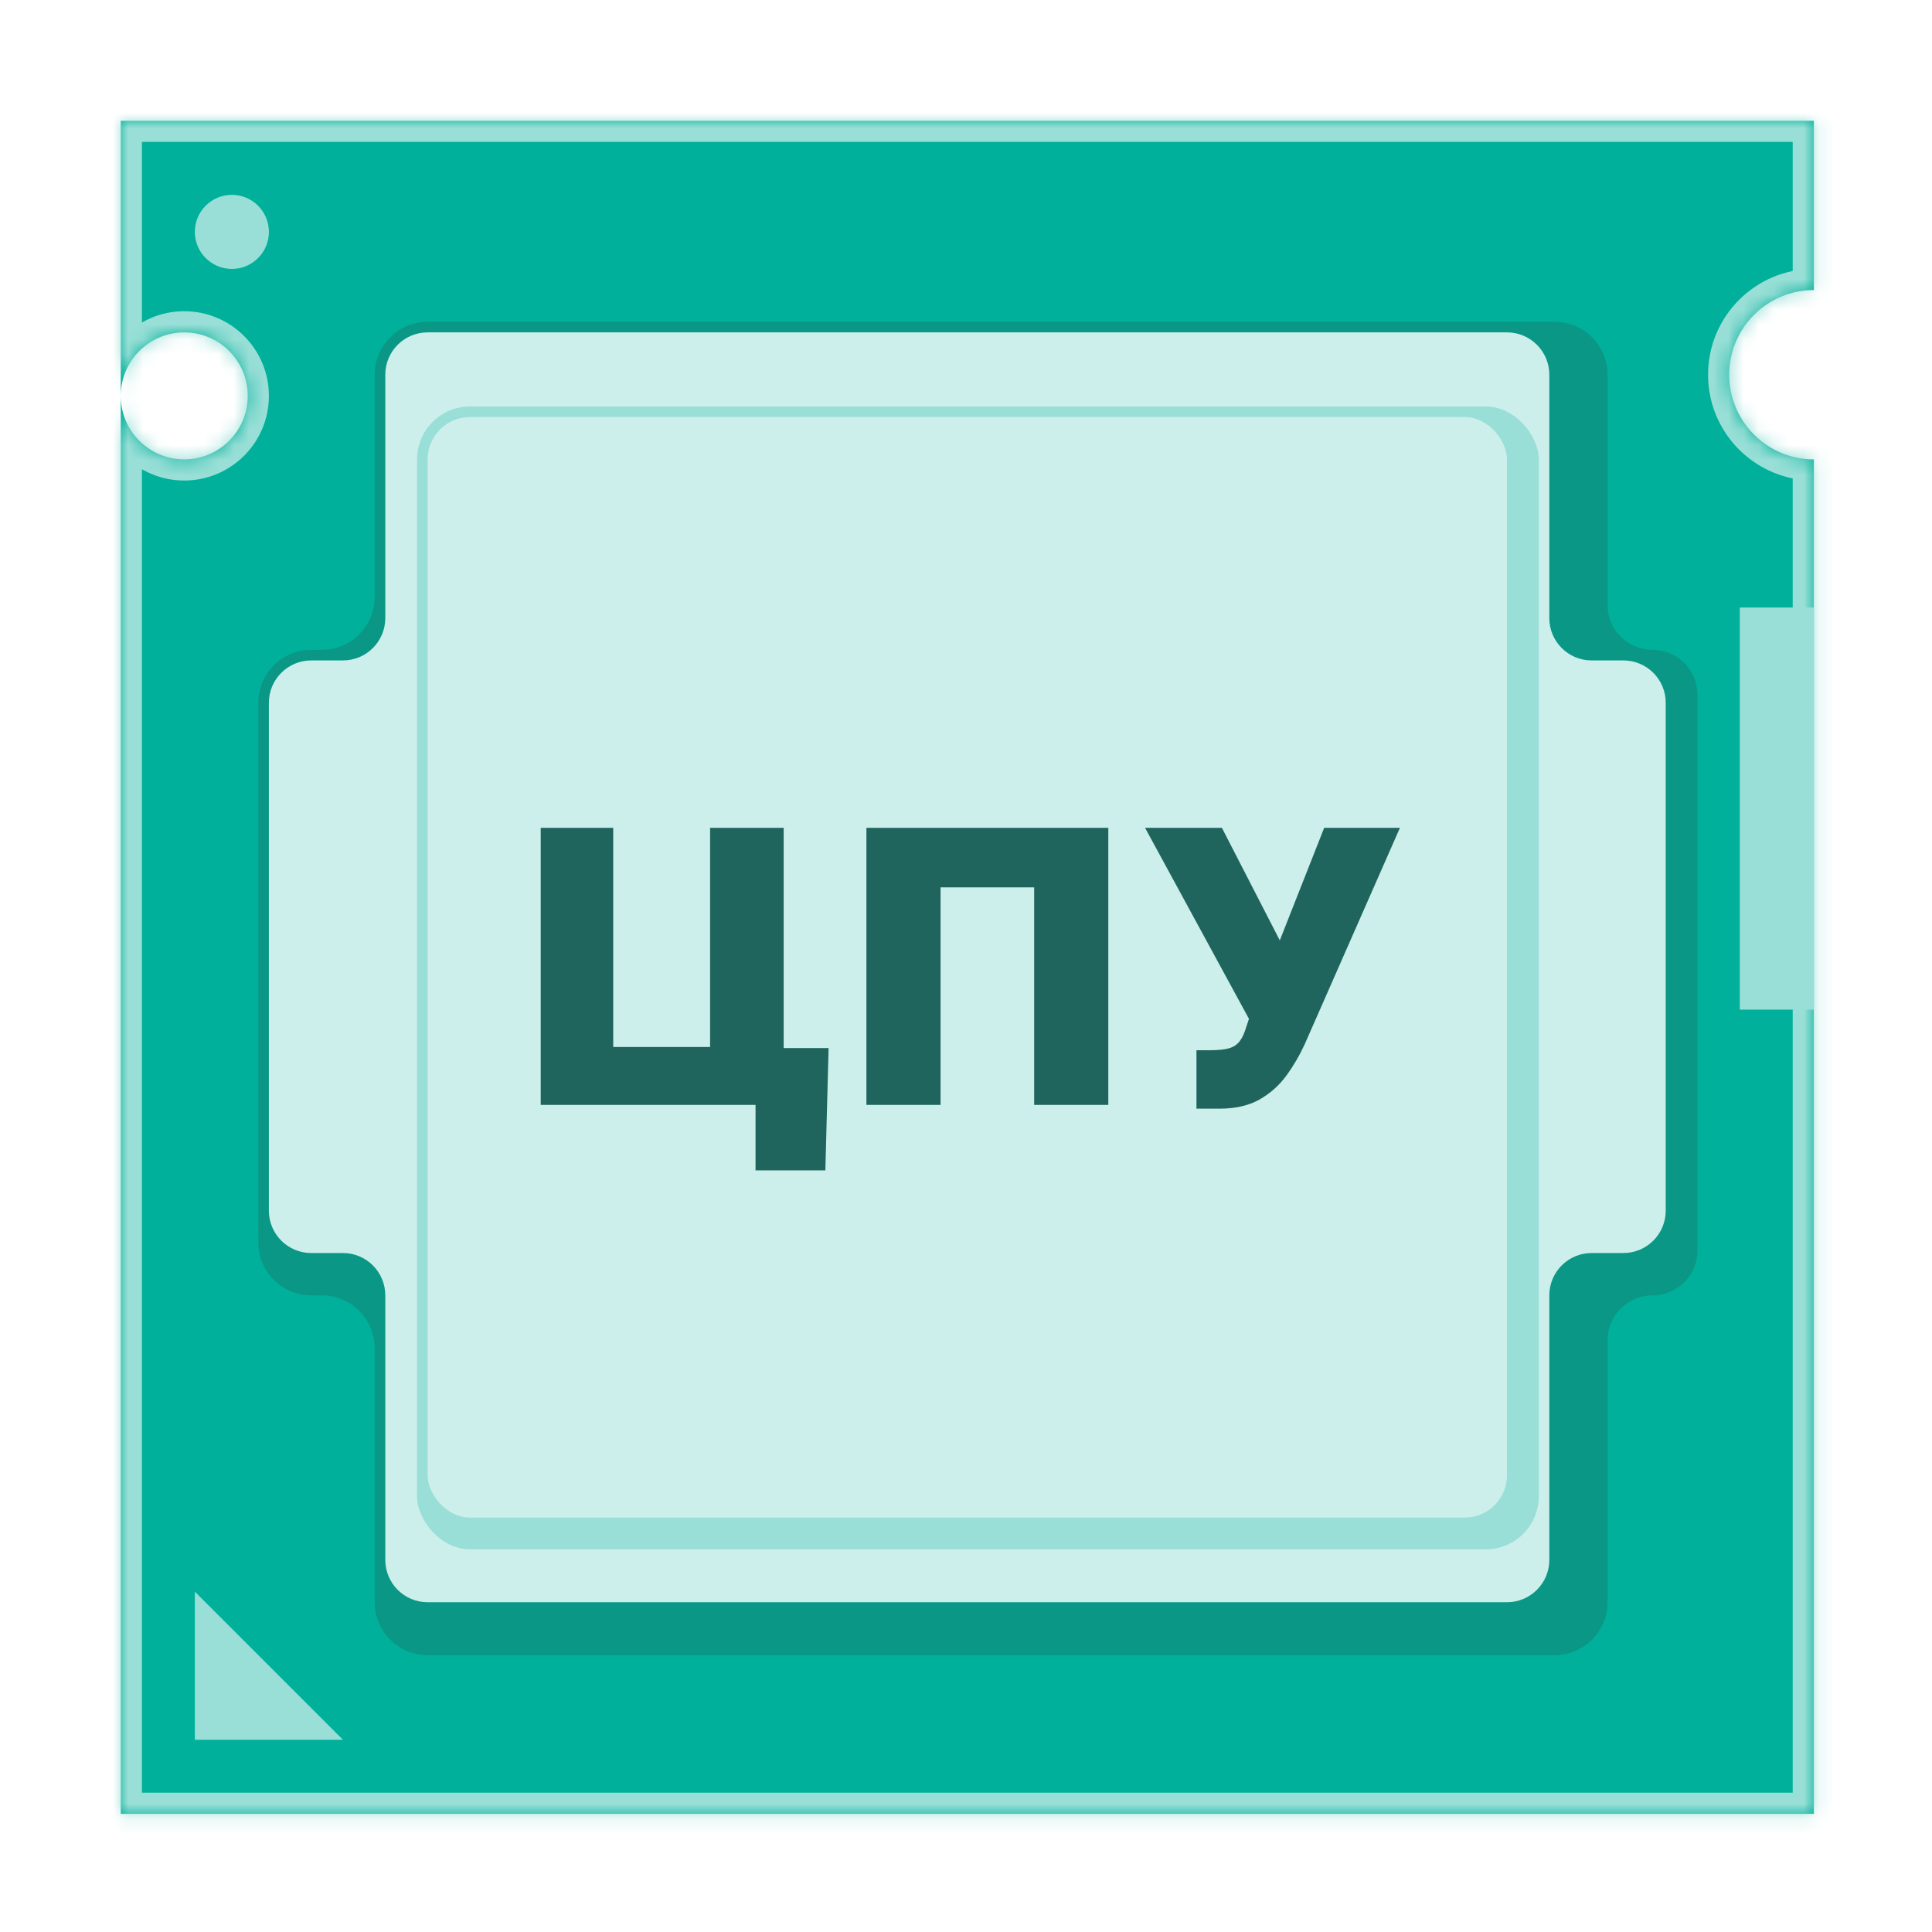
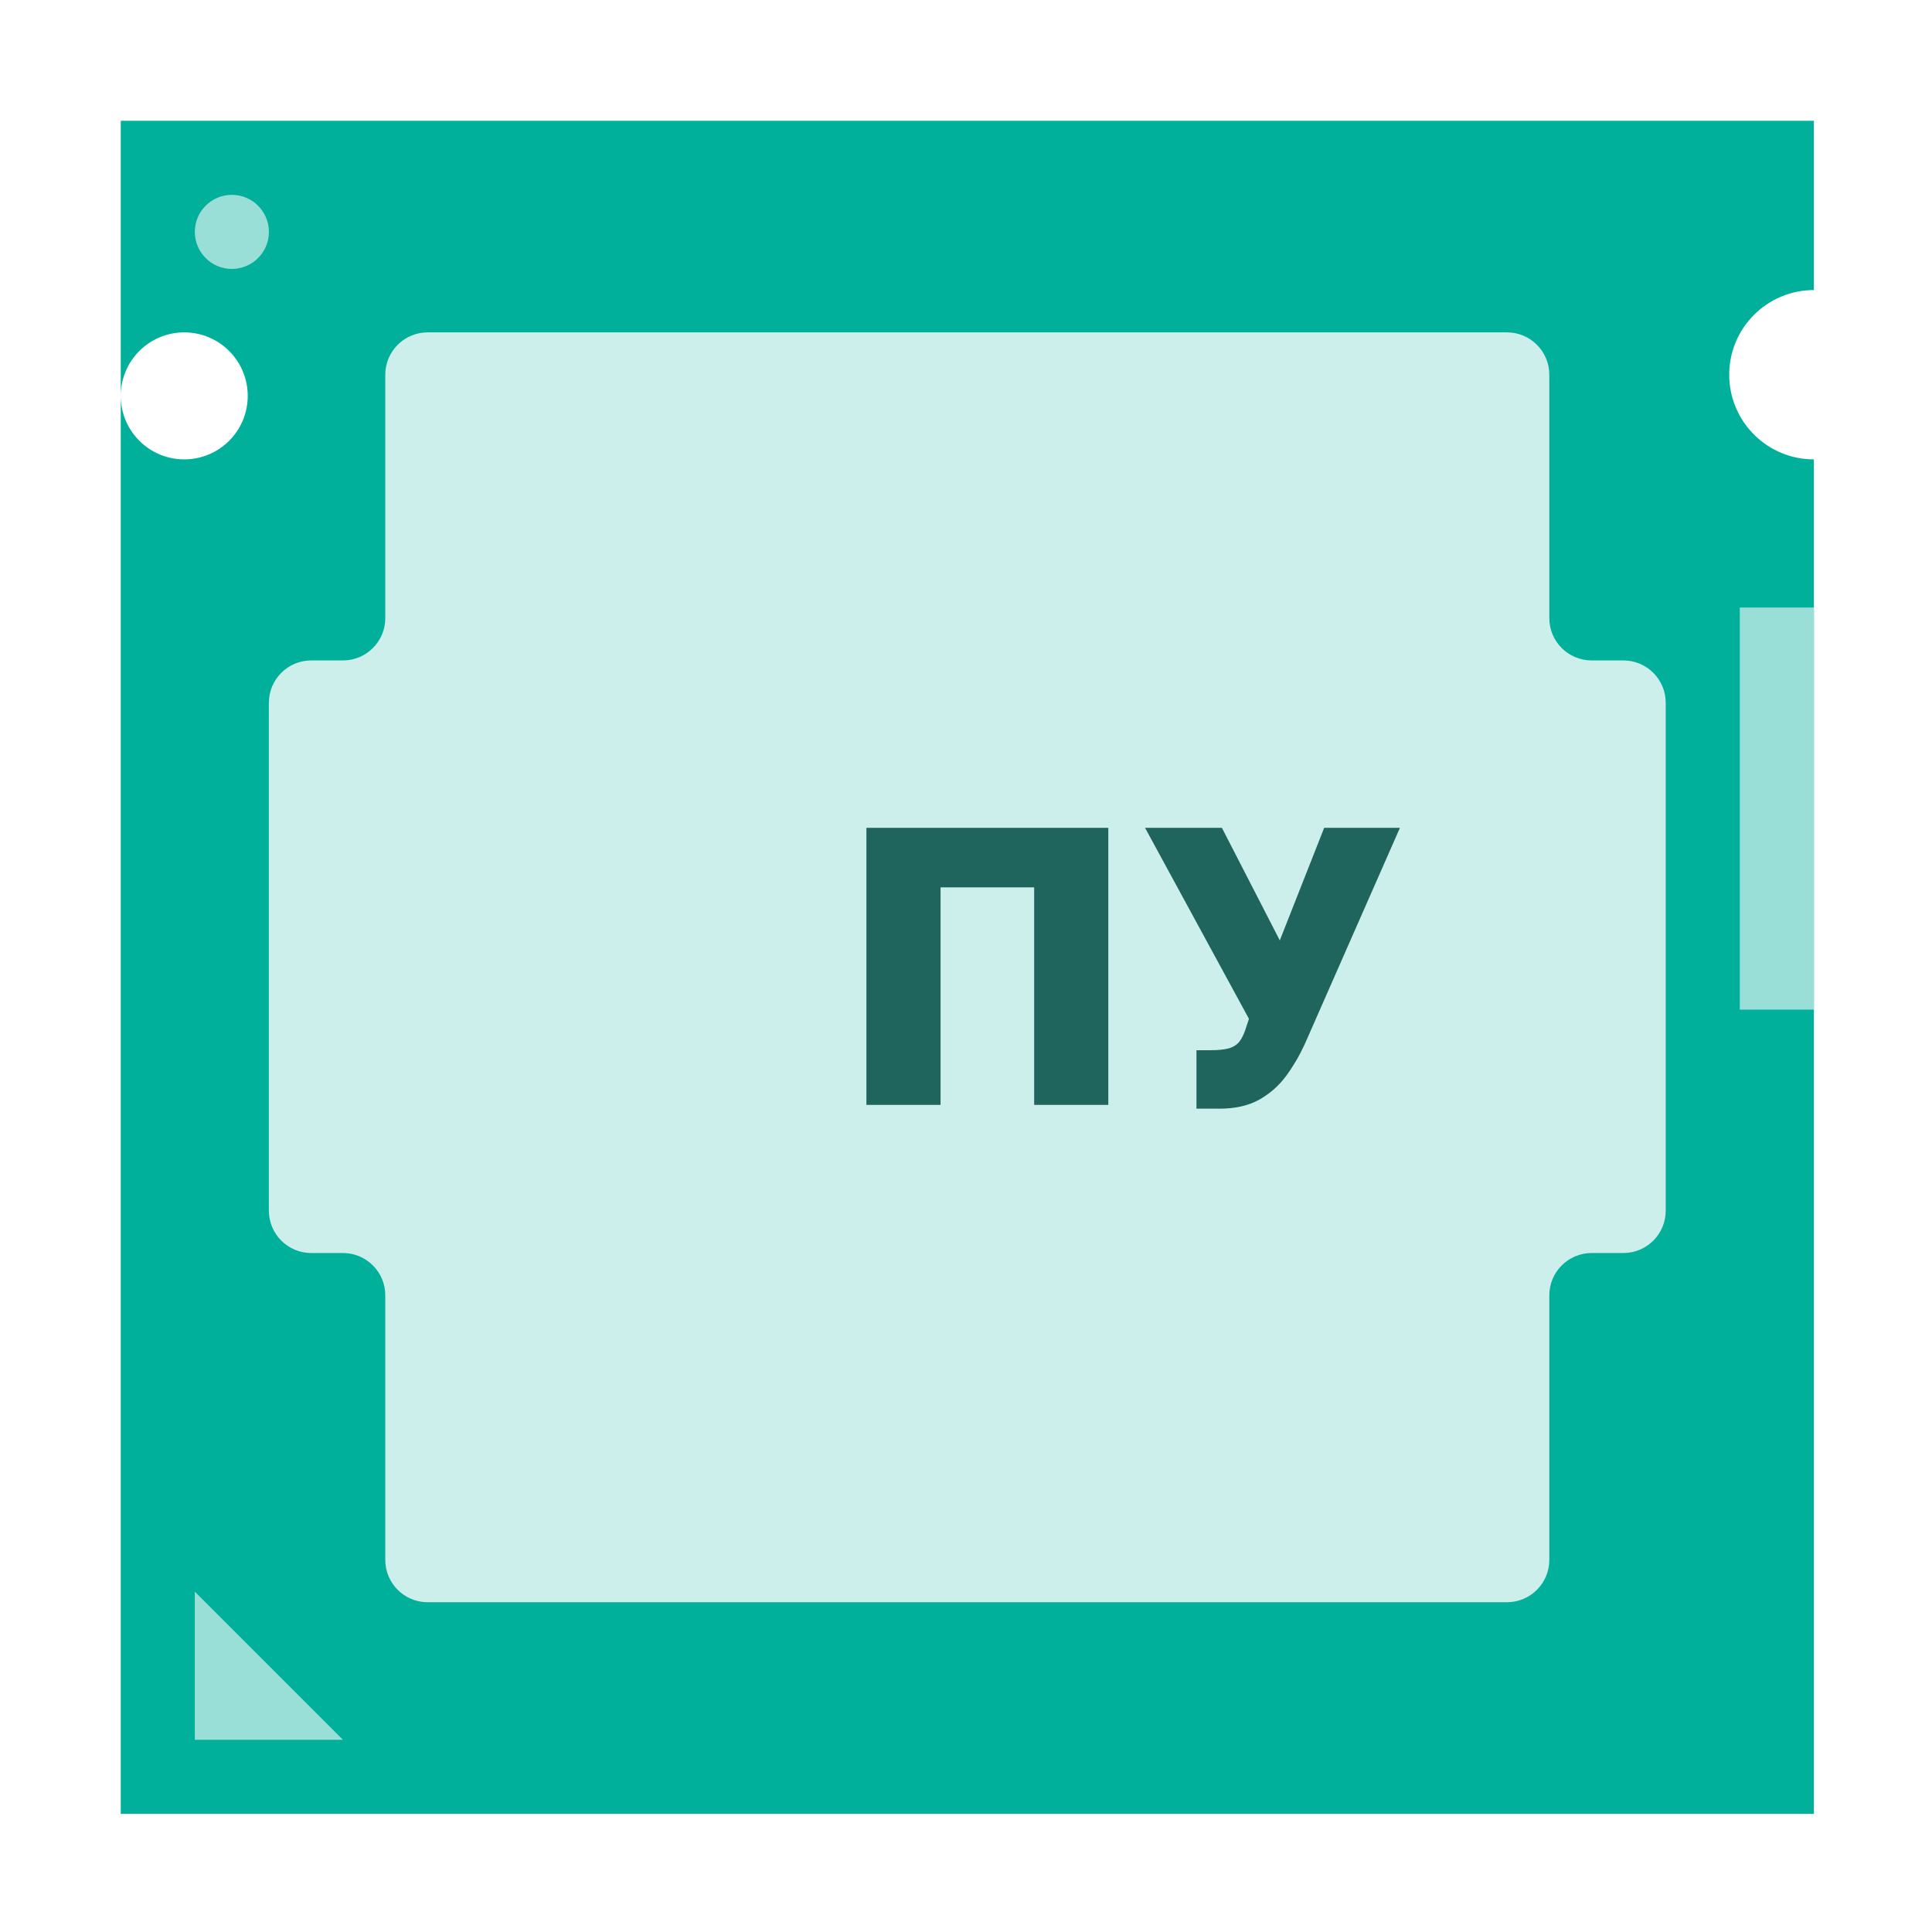
<svg xmlns="http://www.w3.org/2000/svg" width="128" height="128" viewBox="0 0 128 128" fill="none">
  <mask id="path-1-inside-1_4200_10173" fill="white">
-     <path d="M120.174 19.217C117.076 19.217 114.565 21.729 114.565 24.826C114.566 27.827 116.922 30.278 119.886 30.428L120.174 30.435V120.174H8V8H120.174V19.217ZM12.206 22.021C9.883 22.022 8 23.905 8 26.229C8 28.551 9.883 30.434 12.206 30.435C14.529 30.435 16.413 28.552 16.413 26.229C16.413 23.905 14.529 22.021 12.206 22.021Z" />
-   </mask>
+     </mask>
  <path d="M120.174 19.217C117.076 19.217 114.565 21.729 114.565 24.826C114.566 27.827 116.922 30.278 119.886 30.428L120.174 30.435V120.174H8V8H120.174V19.217ZM12.206 22.021C9.883 22.022 8 23.905 8 26.229C8 28.551 9.883 30.434 12.206 30.435C14.529 30.435 16.413 28.552 16.413 26.229C16.413 23.905 14.529 22.021 12.206 22.021Z" fill="#00B09A" />
  <path d="M120.174 19.217L120.174 20.619L121.576 20.619V19.217H120.174ZM114.565 24.826H113.163V24.826L114.565 24.826ZM119.886 30.428L119.815 31.828L119.834 31.829L119.852 31.829L119.886 30.428ZM120.174 30.435H121.576V29.065L120.207 29.033L120.174 30.435ZM120.174 120.174V121.576H121.576V120.174H120.174ZM8 120.174H6.598V121.576H8V120.174ZM8 8V6.598H6.598V8H8ZM120.174 8H121.576V6.598H120.174V8ZM12.206 22.021V20.619H12.206L12.206 22.021ZM8 26.229H6.598V26.229L8 26.229ZM12.206 30.435L12.206 31.837H12.206V30.435ZM16.413 26.229L17.815 26.229V26.229H16.413ZM120.174 19.217L120.174 17.815C116.302 17.815 113.163 20.954 113.163 24.826H114.565H115.968C115.968 22.503 117.851 20.619 120.174 20.619L120.174 19.217ZM114.565 24.826L113.163 24.826C113.163 28.578 116.109 31.64 119.815 31.828L119.886 30.428L119.957 29.027C117.735 28.915 115.968 27.076 115.968 24.826L114.565 24.826ZM119.886 30.428L119.852 31.829L120.141 31.836L120.174 30.435L120.207 29.033L119.919 29.026L119.886 30.428ZM120.174 30.435H118.772V120.174H120.174H121.576V30.435H120.174ZM120.174 120.174V118.772H8V120.174V121.576H120.174V120.174ZM8 120.174H9.402V8H8H6.598V120.174H8ZM8 8V9.402H120.174V8V6.598H8V8ZM120.174 8H118.772V19.217H120.174H121.576V8H120.174ZM12.206 22.021L12.206 20.619C9.108 20.62 6.598 23.131 6.598 26.229H8H9.402C9.402 24.68 10.658 23.424 12.206 23.424L12.206 22.021ZM8 26.229L6.598 26.229C6.598 29.326 9.109 31.836 12.206 31.837L12.206 30.435L12.206 29.032C10.658 29.032 9.402 27.777 9.402 26.228L8 26.229ZM12.206 30.435V31.837C15.303 31.837 17.815 29.326 17.815 26.229L16.413 26.229L15.011 26.228C15.011 27.777 13.755 29.032 12.206 29.032V30.435ZM16.413 26.229H17.815C17.815 23.131 15.304 20.619 12.206 20.619V22.021V23.424C13.755 23.424 15.011 24.68 15.011 26.229H16.413Z" fill="#99DFD7" mask="url(#path-1-inside-1_4200_10173)" />
  <path d="M12.908 115.266V105.451L22.723 115.266H12.908Z" fill="#99DFD7" />
-   <path d="M106.502 40.075C106.502 41.721 107.836 43.055 109.481 43.055C111.127 43.055 112.461 44.389 112.461 46.034V82.842C112.461 84.487 111.127 85.821 109.481 85.821C107.836 85.821 106.502 87.155 106.502 88.801V106.153C106.502 108.089 104.933 109.658 102.997 109.658H28.331C26.395 109.658 24.825 108.089 24.825 106.153V89.327C24.825 87.391 23.256 85.821 21.32 85.821H20.619C18.683 85.821 17.113 84.252 17.113 82.316V46.56C17.113 44.624 18.683 43.055 20.619 43.055H21.32C23.256 43.055 24.825 41.485 24.825 39.549V24.827C24.825 22.891 26.395 21.321 28.331 21.321H102.997C104.933 21.321 106.502 22.891 106.502 24.827V40.075Z" fill="#0A9785" />
  <path fill-rule="evenodd" clip-rule="evenodd" d="M102.646 24.826C102.646 23.277 101.39 22.021 99.842 22.021H28.331C26.782 22.021 25.526 23.277 25.526 24.826V40.951C25.526 42.5 24.271 43.755 22.722 43.755H20.619C19.07 43.755 17.814 45.011 17.814 46.56V80.212C17.814 81.761 19.07 83.016 20.619 83.016H22.722C24.271 83.016 25.526 84.272 25.526 85.821V103.348C25.526 104.896 26.782 106.152 28.331 106.152H99.842C101.39 106.152 102.646 104.896 102.646 103.348V85.821C102.646 84.272 103.902 83.016 105.45 83.016H107.554C109.102 83.016 110.358 81.761 110.358 80.212V46.56C110.358 45.011 109.102 43.755 107.554 43.755H105.45C103.901 43.755 102.646 42.5 102.646 40.951V24.826Z" fill="#CCEFEB" />
-   <rect x="27.631" y="26.93" width="74.315" height="75.717" rx="3.505" fill="#99DFD7" />
  <rect x="28.332" y="27.631" width="71.511" height="72.913" rx="2.804" fill="#CCEFEB" />
  <rect x="115.266" y="40.25" width="4.908" height="26.641" fill="#99DFD7" />
  <circle cx="15.362" cy="15.363" r="2.454" fill="#99DFD7" />
  <path d="M79.269 73.453V69.581H80.165C80.691 69.581 81.106 69.539 81.411 69.456C81.722 69.366 81.961 69.21 82.128 68.989C82.302 68.762 82.448 68.446 82.567 68.039L82.747 67.502L75.863 54.846H80.954L84.79 62.303L87.73 54.846H92.749L86.439 69.187C86.093 69.939 85.68 70.642 85.203 71.293C84.725 71.938 84.13 72.461 83.419 72.861C82.708 73.256 81.826 73.453 80.775 73.453H79.269Z" fill="#1F655D" />
  <path d="M73.428 54.846V73.202H68.516V58.79H62.314V73.202H57.402V54.846H73.428Z" fill="#1F655D" />
-   <path d="M54.897 69.438L54.682 77.54H50.057V73.202H48.766V69.438H54.897ZM35.824 73.202V54.846H40.628V69.366H47.046V54.846H51.921V73.202H35.824Z" fill="#1F655D" />
</svg>